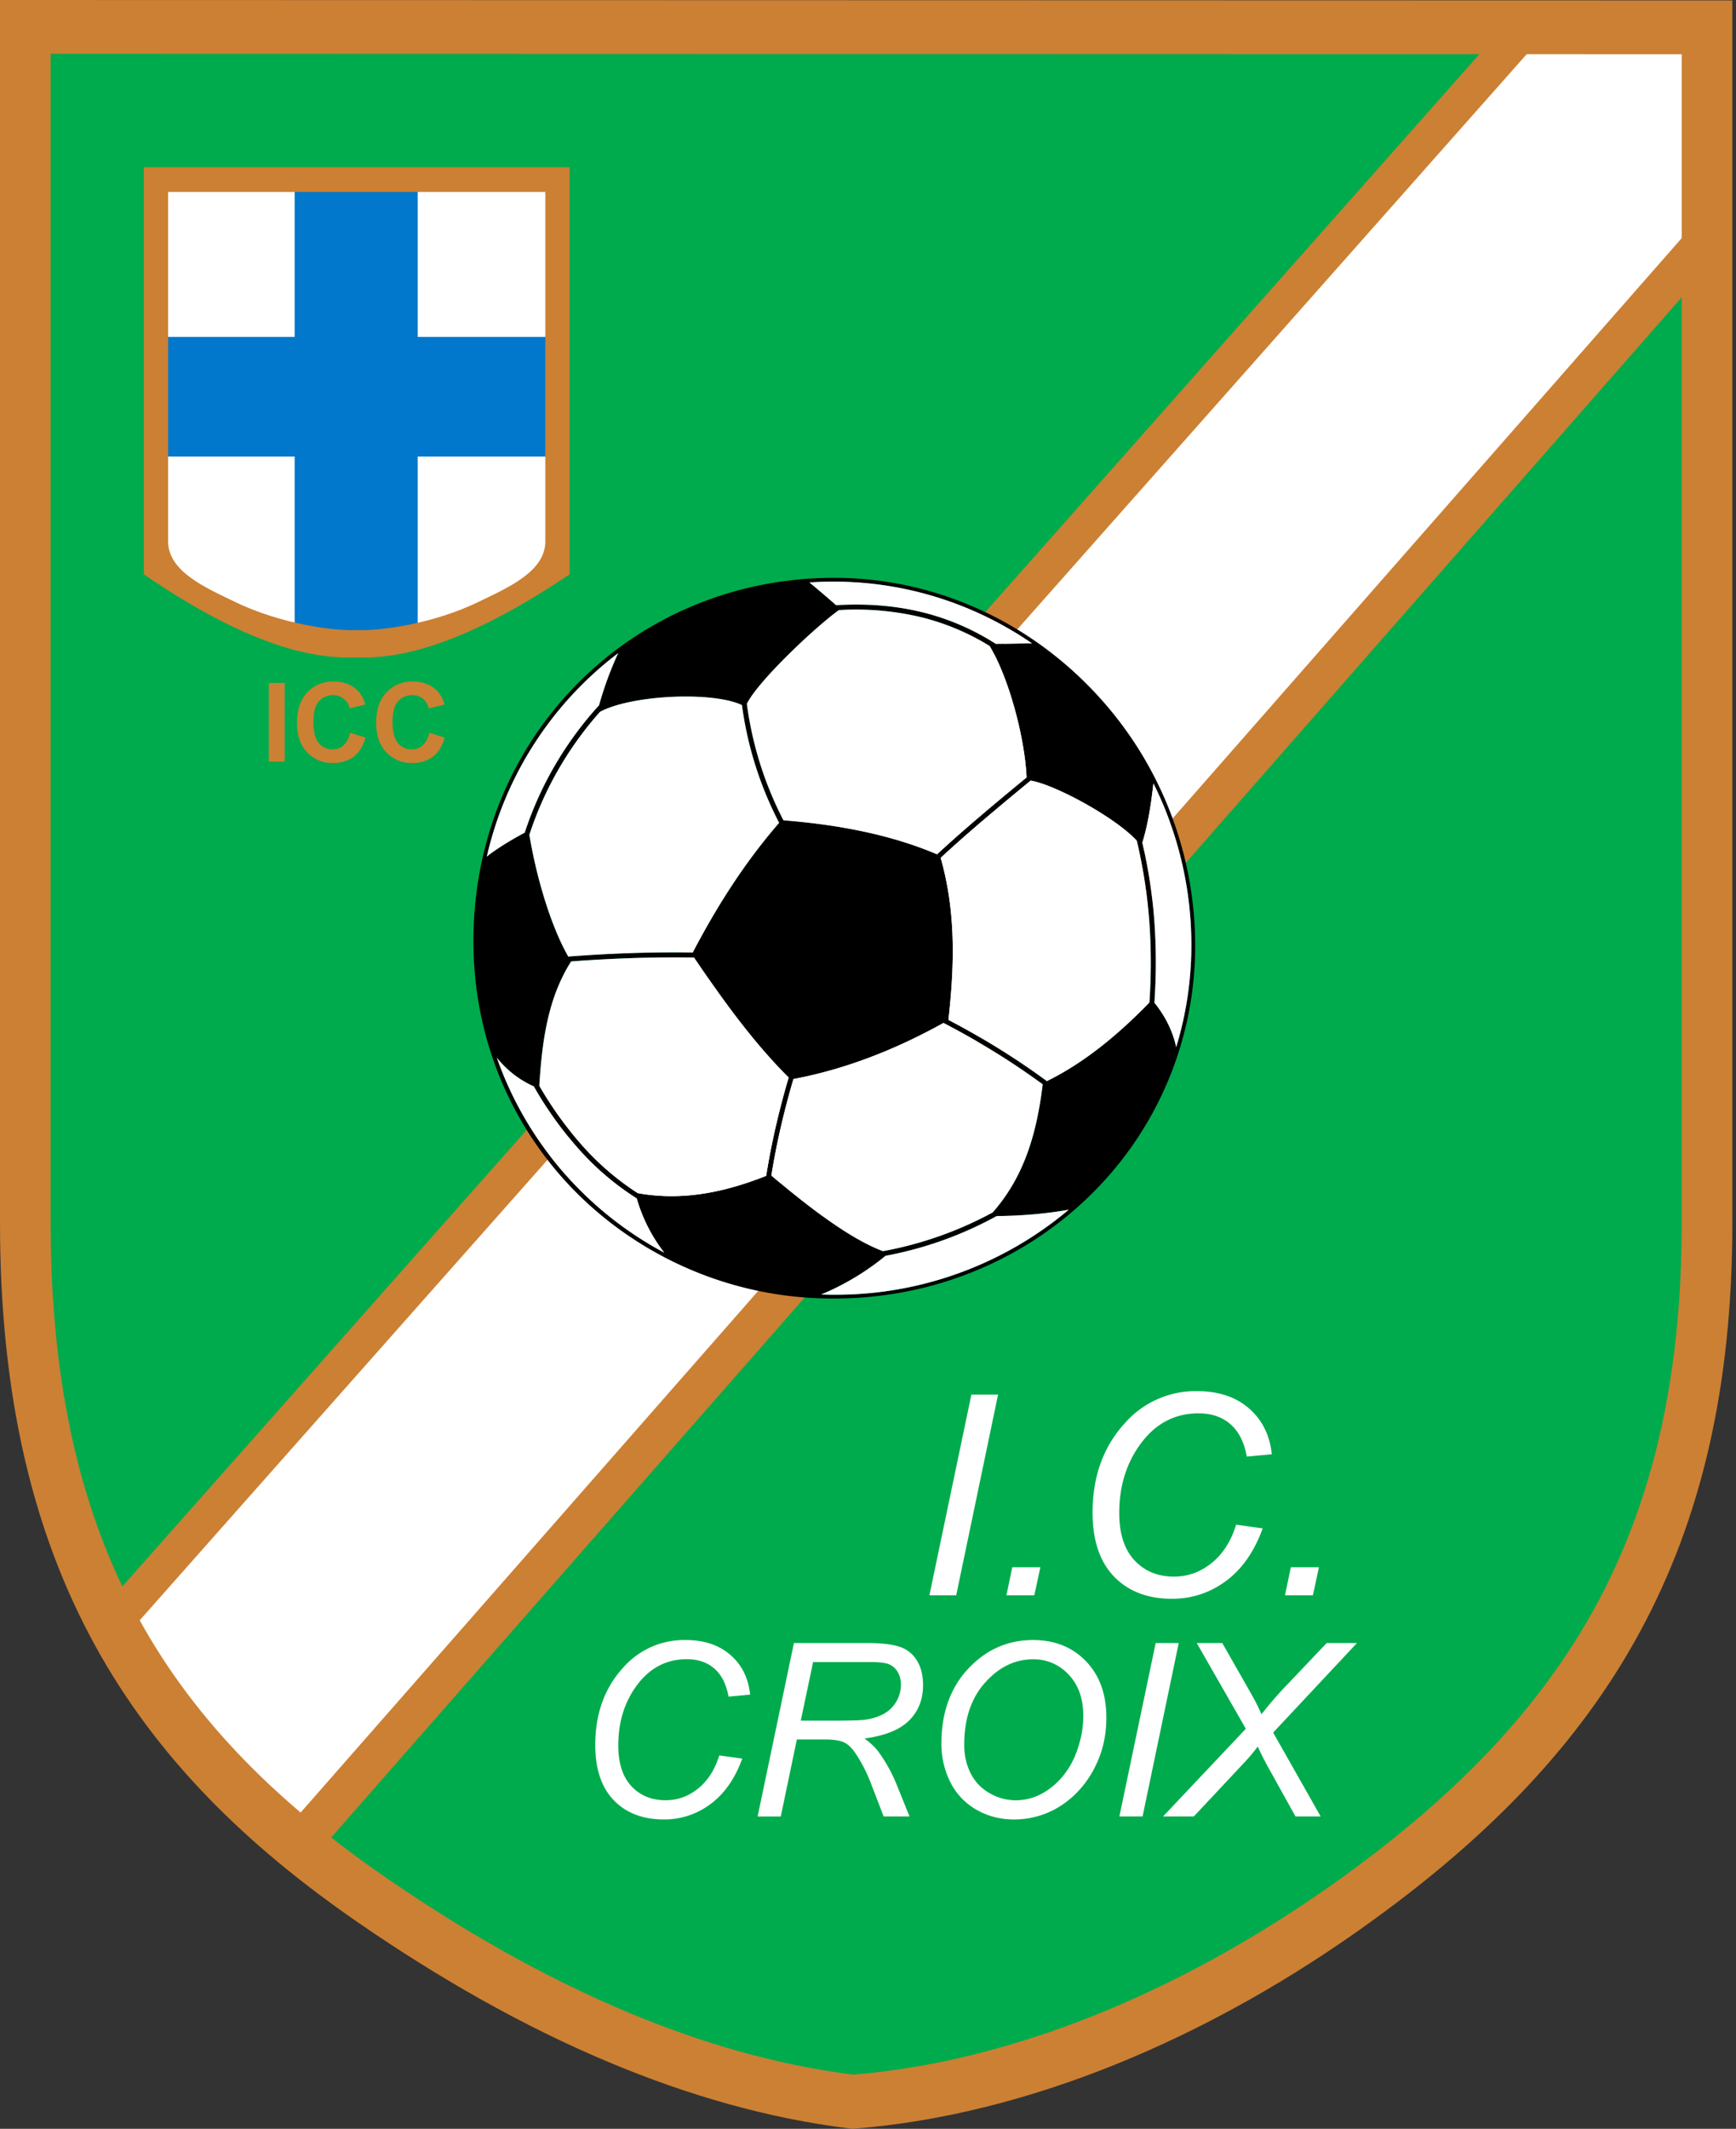
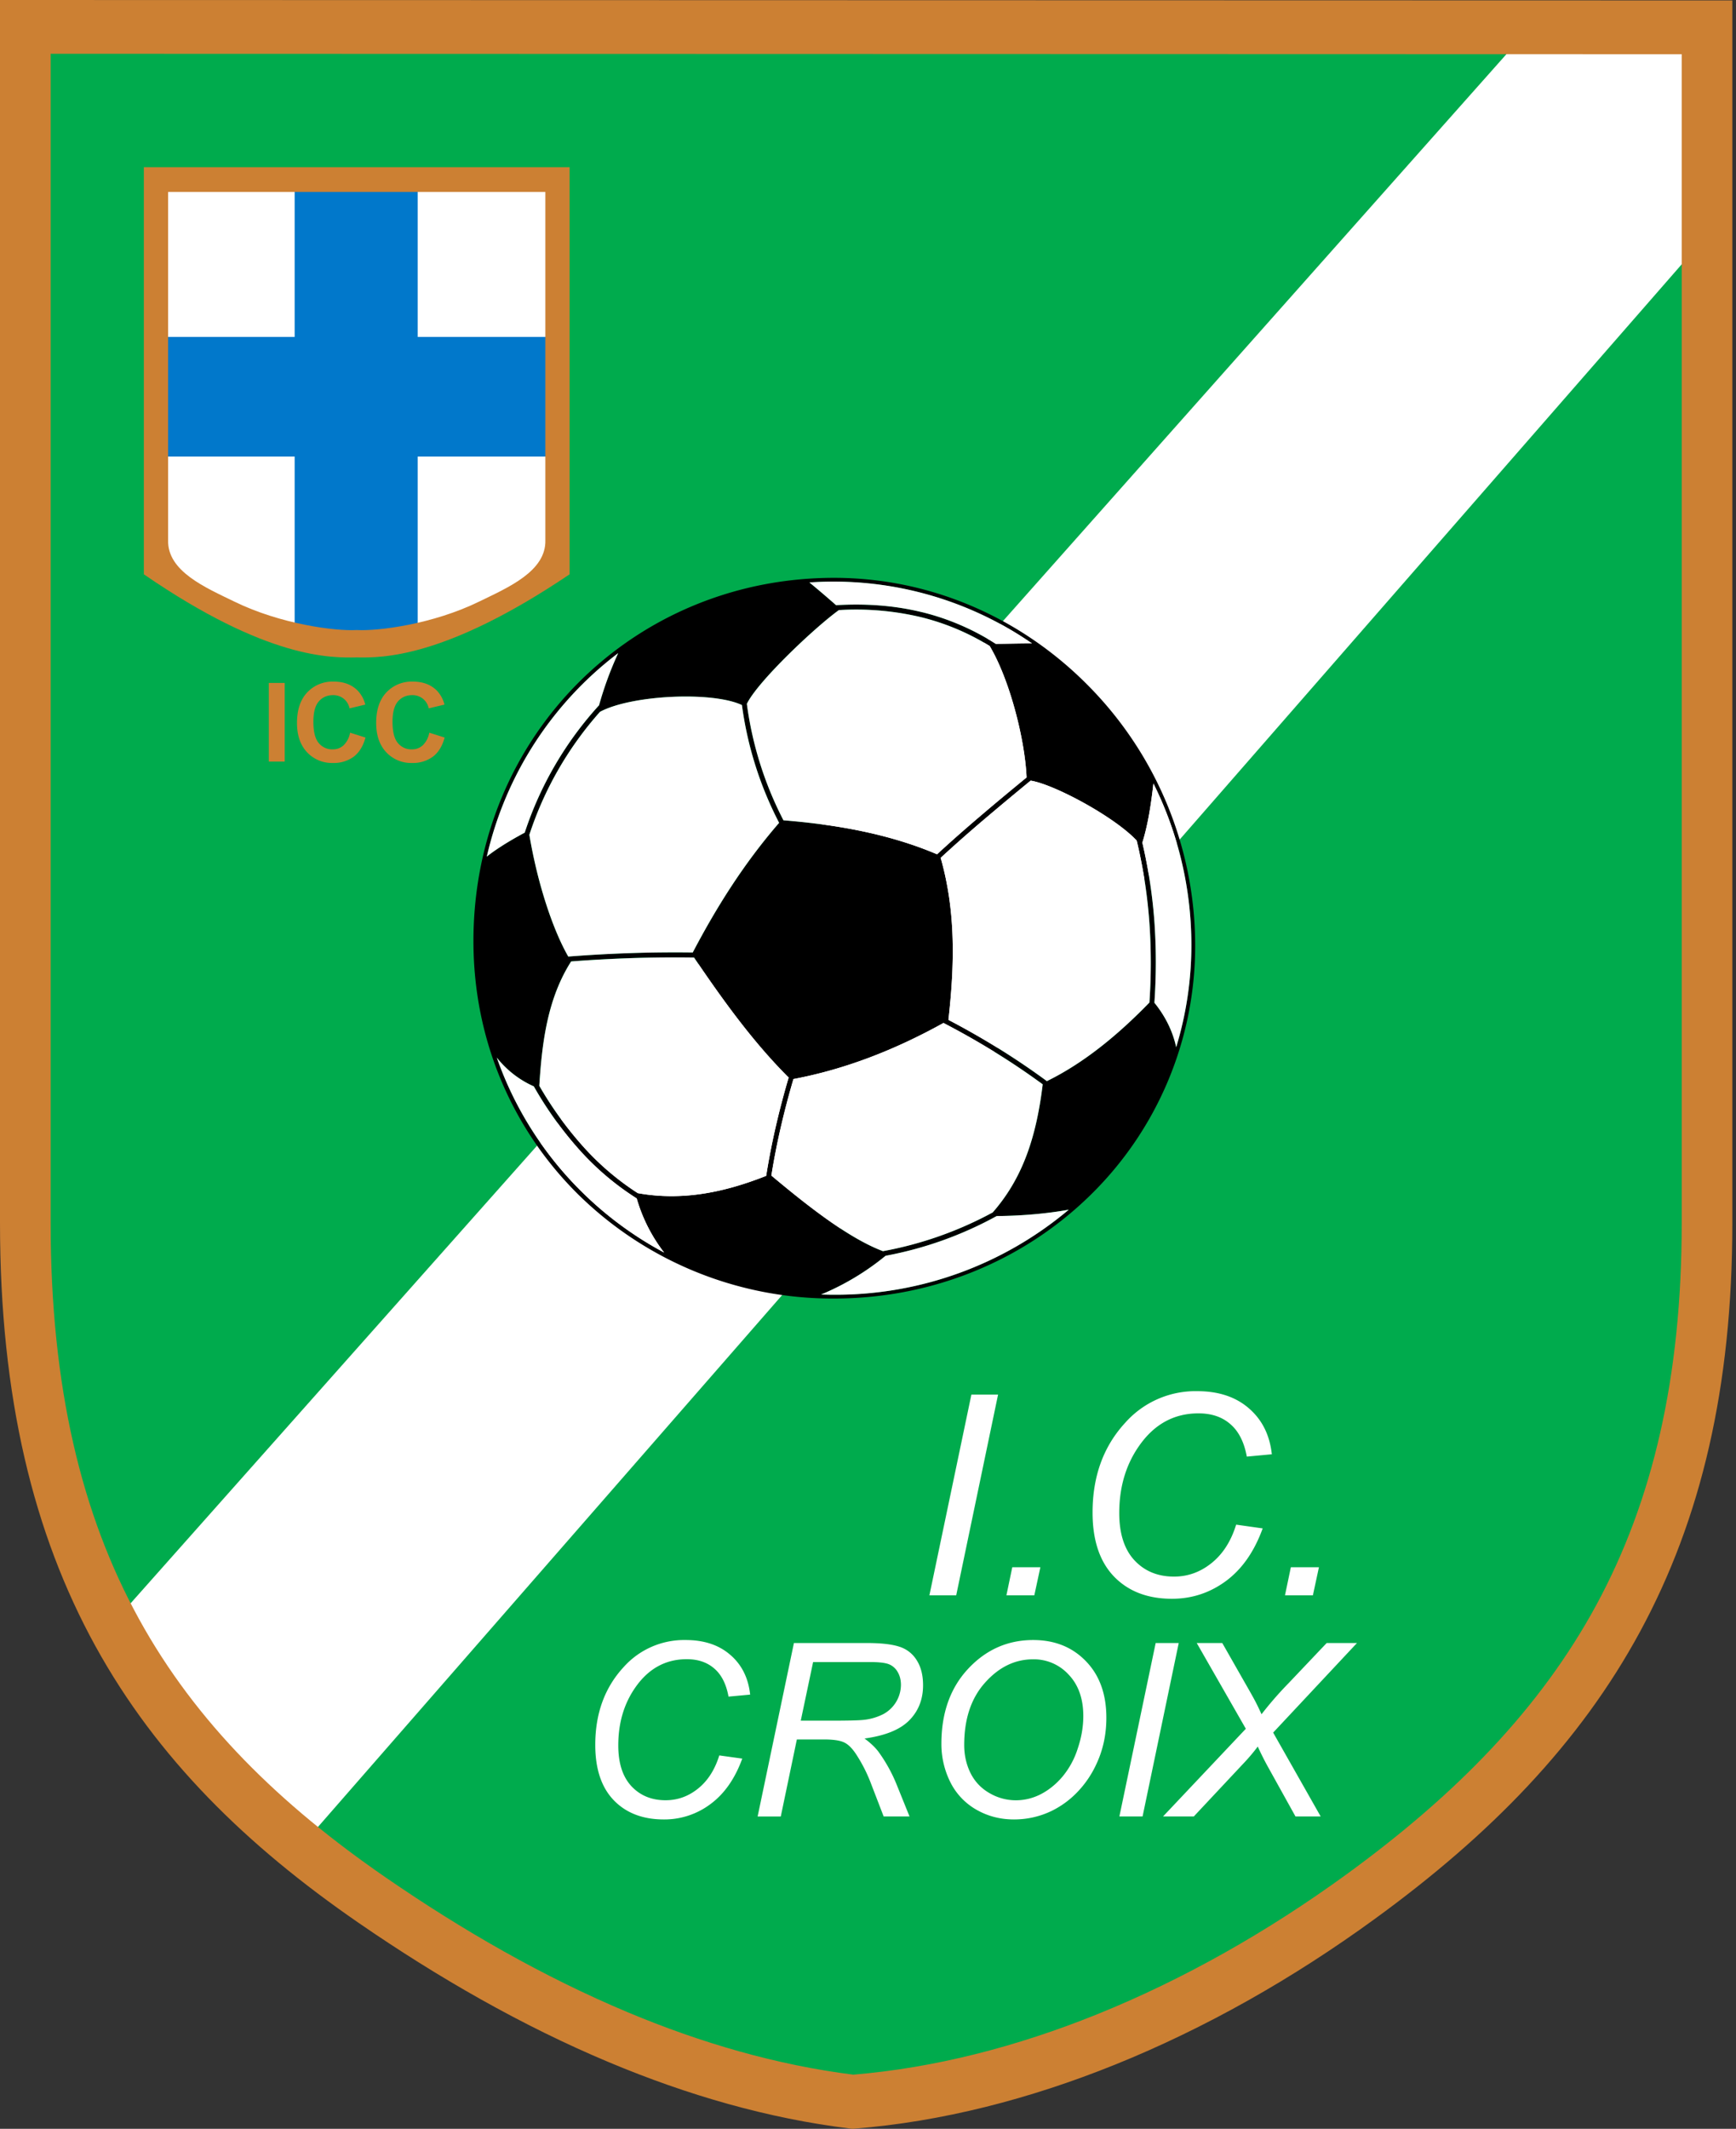
<svg xmlns="http://www.w3.org/2000/svg" width="408" height="500" fill="none">
  <rect width="100%" height="100%" fill="#333333" stroke="none" />
  <path fill="#00AB4D" fill-rule="evenodd" d="M399.44 7.53 7.7 7.43v280.6c0 39.52 7.46 70.1 21.2 95.07 13.76 24.99 33.95 44.61 59.32 62.09 18.36 12.64 37.84 23.83 58.02 32.29 17.66 7.4 35.84 12.7 54.22 15 19.51-1.6 39.29-6.7 58.59-14.48 20.76-8.38 40.99-19.87 59.73-33.48 26.43-19.2 46.65-39.85 60.19-64.84 13.5-24.92 20.47-54.45 20.47-91.55V7.53Z" clip-rule="evenodd" />
  <path fill="#fff" fill-rule="evenodd" d="M70.65 433.77 400.61 55.93V7.36h-41.8L24.78 383.23c9.6 17.32 30.4 37.36 45.87 50.53Z" clip-rule="evenodd" />
-   <path fill="#CC8033" fill-rule="evenodd" d="M25.36 376.45 355.84 3.53l5.97 5.81L31.33 382.26l-5.97-5.81ZM69.67 426.84 398.38 52.35l5.7 7.4-328.4 374.28-6-7.2Z" clip-rule="evenodd" />
  <path fill="#CC8033" fill-rule="evenodd" d="M407.14.1v287.21c0 38.57-7.38 69.5-21.66 95.87-14.24 26.3-35.22 47.8-62.48 67.6-19.08 13.88-39.72 25.6-60.96 34.16-20.11 8.1-40.77 13.4-61.18 15.02l-.55.04-.56-.07c-19.26-2.35-38.23-7.85-56.6-15.55-20.5-8.58-40.28-19.95-58.91-32.78-26.3-18.12-47.3-38.62-61.82-64.98C7.9 360.24 0 328.23 0 287.22V0l407.14.1Zm-11.9 12.63-383.34-.1V287.2c0 38.67 7.3 68.6 20.75 93.03C46.12 404.7 65.87 423.9 90.7 441c17.96 12.37 37.03 23.32 56.77 31.6 17.28 7.24 35.07 12.42 53.06 14.68 19.1-1.58 38.44-6.56 57.33-14.18 20.32-8.2 40.1-19.43 58.45-32.76 25.86-18.79 45.65-38.99 58.9-63.44 13.2-24.4 20.03-53.29 20.03-89.59V12.73Z" clip-rule="evenodd" />
  <path fill="#000" fill-rule="evenodd" d="M196 136.61c-1.94 0-3.86.07-5.77.2 2.16 1.76 4.22 3.54 6.28 5.33 6.81-.4 13.56.02 20.19 1.65a57.58 57.58 0 0 1 17.33 7.43c2.84-.01 5.65-.1 8.5-.1a82.05 82.05 0 0 0-46.52-14.5Zm1.15 6.69c-5.71 4.11-19.11 16.78-21.62 22.01a83.18 83.18 0 0 0 8.6 27.35c12.79 1.04 25.03 3.27 36.1 7.99 3.34-3.09 6.81-6.13 10.36-9.15 3.54-3.02 7.11-5.97 10.68-8.9-.38-8.84-3.93-22.92-8.67-30.87a56.26 56.26 0 0 0-16.18-6.79 66.06 66.06 0 0 0-19.27-1.64Zm23.93 58.18c3.62 12.69 3.25 25.37 1.82 38.06 4.04 2.11 7.94 4.34 11.72 6.67 3.96 2.45 7.77 5.03 11.42 7.71 8.76-4.28 16.8-10.93 24.09-18.45.4-5.94.45-11.91.06-17.91a118.75 118.75 0 0 0-3.04-20.13c-5.25-5.62-19.45-13.23-24.93-14.08a871.44 871.44 0 0 0-10.87 9.06c-3.5 2.97-6.93 5.99-10.27 9.07Zm50.23 34.03a24.9 24.9 0 0 1 5.12 10.45 82.04 82.04 0 0 0 3.57-24.08 85 85 0 0 0-8.92-37.86c-.58 5.12-1.31 9.76-2.6 13.89a120.07 120.07 0 0 1 2.9 19.57c.38 6.04.34 12.05-.06 18.03Zm-49.57 4.76c-11.41 6.33-23.14 10.89-35.26 13.17a195.47 195.47 0 0 0-2.77 10.46 171.4 171.4 0 0 0-2.42 12.21c9.45 7.92 18.55 14.86 26.22 17.75a86.94 86.94 0 0 0 25.8-9.09c6.92-7.9 10.22-17.43 11.75-30.09-3.55-2.6-7.24-5.1-11.07-7.46a186.16 186.16 0 0 0-12.25-6.95Zm-13.61 54.69a60.44 60.44 0 0 1-15.16 9.09l2.33.05h.73a85.03 85.03 0 0 0 55.15-19.97c-5.3.94-10.95 1.43-16.94 1.49a87.81 87.81 0 0 1-26.11 9.34Zm-22.78-41.88c-8.34-8.3-15.4-18.1-22.23-28.18a307.08 307.08 0 0 0-28.9.91c-5.49 8.64-6.83 18.79-7.47 29.21a84.45 84.45 0 0 0 10.45 14.42 63.02 63.02 0 0 0 12.7 10.8c10.53 1.9 20.48-.23 30.17-4.07.67-4.22 1.5-8.4 2.48-12.54.83-3.53 1.77-7.05 2.8-10.55Zm-51.8-28.41c5-.38 9.95-.66 14.86-.82 4.85-.16 9.66-.2 14.4-.14 5.5-10.46 11.87-20.7 20.3-30.45a84.48 84.48 0 0 1-8.74-27.66c-6.88-3.25-25.96-2.4-33.36 1.59a81.47 81.47 0 0 0-16.6 28.88c2.01 12 5.7 22.62 9.14 28.6Zm-10.23-29.1a82.7 82.7 0 0 1 17.47-29.92 81.78 81.78 0 0 1 4.5-12.25 83.22 83.22 0 0 0-30.88 47.8c1.22-1.01 4.22-3.14 8.91-5.63Zm-11.16 24.74v.73-.73Zm4.6 28.1a82.66 82.66 0 0 0 20.03 31.57 83.54 83.54 0 0 0 19.29 14.2 37.87 37.87 0 0 1-6.44-12.7 64.03 64.03 0 0 1-13.32-11.24 86.12 86.12 0 0 1-10.86-15.08 22.97 22.97 0 0 1-8.7-6.76Zm19.29-88.17c15.3-15.27 36.47-24.52 59.96-24.52 23.3 0 44.44 9.78 59.8 25.37a86.72 86.72 0 0 1 25.08 60.8 81.81 81.81 0 0 1-24.66 58.85c-15.39 15.07-36.7 24.25-60.2 24.25h-.73a85.18 85.18 0 0 1-59.34-24.38c-15.23-15.03-24.69-35.92-24.69-59.57v-.73c.2-23.86 9.6-44.92 24.78-60.07Z" clip-rule="evenodd" />
  <path fill="#fff" fill-rule="evenodd" d="M123.32 195.57a82.59 82.59 0 0 1 17.47-29.92 81.86 81.86 0 0 1 4.5-12.25 83.23 83.23 0 0 0-30.88 47.8c1.22-1.01 4.22-3.13 8.91-5.63ZM136.32 270.24a86.07 86.07 0 0 1-10.86-15.08 22.97 22.97 0 0 1-8.7-6.75 82.65 82.65 0 0 0 20.03 31.57 83.54 83.54 0 0 0 19.29 14.21 37.87 37.87 0 0 1-6.44-12.71 64.02 64.02 0 0 1-13.32-11.24Z" clip-rule="evenodd" />
  <path fill="#fff" fill-rule="evenodd" d="M126.75 255.03a84.58 84.58 0 0 0 10.45 14.42 63 63 0 0 0 12.7 10.79c10.53 1.9 20.48-.23 30.17-4.06.67-4.22 1.5-8.4 2.48-12.54.83-3.53 1.77-7.05 2.8-10.55-8.34-8.31-15.4-18.11-22.23-28.18-4.83-.07-9.72-.03-14.67.13a337 337 0 0 0-14.22.78c-5.5 8.64-6.83 18.78-7.48 29.21ZM221.5 291.35a87.97 87.97 0 0 1-13.37 3.6 60.47 60.47 0 0 1-15.16 9.1l2.33.05h.73a85.04 85.04 0 0 0 55.15-19.97c-5.3.94-10.95 1.43-16.94 1.49a87.93 87.93 0 0 1-12.74 5.73Z" clip-rule="evenodd" />
  <path fill="#fff" fill-rule="evenodd" d="M207.51 293.87a86.94 86.94 0 0 0 25.8-9.1c6.92-7.9 10.22-17.42 11.75-30.09a170.4 170.4 0 0 0-11.07-7.46 186.65 186.65 0 0 0-12.25-6.95c-11.41 6.33-23.14 10.89-35.26 13.17a194.82 194.82 0 0 0-2.78 10.47c-.95 4.03-1.76 8.1-2.41 12.2 9.45 7.92 18.55 14.86 26.22 17.76ZM222.9 239.54c4.04 2.11 7.95 4.34 11.72 6.67 3.96 2.46 7.77 5.03 11.42 7.72 8.77-4.29 16.8-10.94 24.1-18.46a135 135 0 0 0 .05-17.91 118.77 118.77 0 0 0-3.04-20.13c-5.25-5.61-19.44-13.22-24.92-14.08a855.85 855.85 0 0 0-10.87 9.06c-3.5 2.97-6.94 6-10.28 9.08 3.62 12.68 3.25 25.36 1.82 38.05Z" clip-rule="evenodd" />
  <path fill="#fff" fill-rule="evenodd" d="M271.37 217.48c.4 6.04.35 12.05-.06 18.04 2.5 3.1 4.3 6.6 5.12 10.44a82.05 82.05 0 0 0 3.57-24.08 85 85 0 0 0-8.92-37.86c-.58 5.12-1.31 9.76-2.6 13.9a119.95 119.95 0 0 1 2.9 19.56ZM220.23 200.65c3.34-3.08 6.81-6.13 10.36-9.14 3.54-3.02 7.11-5.97 10.68-8.91-.38-8.83-3.93-22.91-8.68-30.87a56.29 56.29 0 0 0-16.17-6.78 66.05 66.05 0 0 0-19.27-1.65c-5.71 4.12-19.11 16.8-21.62 22.02a83.23 83.23 0 0 0 8.6 27.35c12.79 1.03 25.02 3.27 36.1 7.98Z" clip-rule="evenodd" />
  <path fill="#fff" fill-rule="evenodd" d="M162.81 223.71c5.5-10.47 11.87-20.71 20.3-30.45a84.35 84.35 0 0 1-8.74-27.66c-6.88-3.26-25.95-2.4-33.36 1.59a81.54 81.54 0 0 0-16.6 28.88c2.02 12 5.7 22.62 9.15 28.6 4.99-.39 9.94-.66 14.85-.82 4.86-.16 9.66-.2 14.4-.14ZM216.7 143.78a57.6 57.6 0 0 1 17.33 7.44c2.84-.02 5.64-.1 8.5-.1a82.06 82.06 0 0 0-52.3-14.32c2.15 1.76 4.22 3.55 6.27 5.34 6.82-.4 13.56.02 20.2 1.65Z" clip-rule="evenodd" />
  <path fill="#fff" d="m169.05 412.3 5.4.75c-1.71 4.7-4.2 8.26-7.46 10.67a18.02 18.02 0 0 1-10.98 3.62c-4.94 0-8.87-1.51-11.78-4.53-2.89-3.02-4.33-7.35-4.33-12.98 0-7.34 2.2-13.4 6.6-18.2a19.07 19.07 0 0 1 14.66-6.43c4.31 0 7.8 1.16 10.47 3.48 2.7 2.31 4.25 5.43 4.67 9.34l-5.08.47c-.54-2.95-1.65-5.14-3.34-6.59-1.67-1.46-3.82-2.2-6.47-2.2-4.99 0-9.02 2.22-12.1 6.65-2.66 3.81-4 8.34-4 13.59 0 4.19 1.03 7.38 3.09 9.59 2.06 2.2 4.73 3.3 8.03 3.3 2.82 0 5.36-.91 7.64-2.75 2.28-1.83 3.94-4.43 4.98-7.78ZM178.06 426.64l8.53-40.74h17.09c3.37 0 5.93.29 7.67.86a7.33 7.33 0 0 1 4.09 3.17c1 1.56 1.5 3.52 1.5 5.89 0 3.32-1.09 6.07-3.25 8.25-2.17 2.2-5.68 3.6-10.51 4.26 1.48 1.09 2.6 2.17 3.36 3.22a36.24 36.24 0 0 1 4.12 7.42l3.1 7.67h-6.08l-2.92-7.58a35.44 35.44 0 0 0-3.61-7.12c-.93-1.39-1.87-2.3-2.83-2.72-.97-.45-2.53-.67-4.7-.67h-6.34l-3.78 18.1h-5.44Zm10.14-22.5h7.53c3.48 0 5.75-.06 6.81-.15a13.2 13.2 0 0 0 5.06-1.39 7.87 7.87 0 0 0 4.14-6.86c0-1.19-.27-2.22-.8-3.09a4.06 4.06 0 0 0-2.12-1.8c-.87-.32-2.35-.48-4.45-.48H191.1l-2.9 13.76ZM221.25 409.58c0-7.27 2.1-13.14 6.28-17.62 4.2-4.5 9.3-6.76 15.29-6.76 5.07 0 9.2 1.66 12.4 4.98 3.2 3.3 4.8 7.72 4.8 13.28 0 3.97-.8 7.65-2.42 11.04a23.72 23.72 0 0 1-4.56 6.58 21.4 21.4 0 0 1-5.89 4.26c-2.78 1.33-5.72 2-8.84 2-3.26 0-6.23-.78-8.92-2.34a15.28 15.28 0 0 1-6.08-6.5 20.01 20.01 0 0 1-2.06-8.92Zm5.36.28c0 2.39.5 4.58 1.48 6.58 1 2 2.48 3.57 4.44 4.7a12.25 12.25 0 0 0 6.2 1.7c2.1 0 4.09-.5 5.98-1.48 1.89-1 3.57-2.38 5.05-4.14a19.48 19.48 0 0 0 3.53-6.53c.88-2.6 1.31-5.14 1.31-7.64 0-4.06-1.14-7.3-3.42-9.7a11.05 11.05 0 0 0-8.4-3.62c-4.25 0-8.01 1.83-11.27 5.48-3.26 3.63-4.9 8.51-4.9 14.65ZM263.08 426.64l8.53-40.74h5.42l-8.5 40.74h-5.45ZM273.34 426.64l19.46-20.6-11.54-20.14h6l5.26 9.23c1.39 2.42 2.18 3.84 2.39 4.25.48.9 1 1.99 1.58 3.25a83.93 83.93 0 0 1 6.37-7.31l8.94-9.42h7.12l-19.7 21.04 11.17 19.7h-5.92l-6.62-11.92a72.51 72.51 0 0 1-2.25-4.5c-1 1.35-2.22 2.79-3.67 4.3l-11.36 12.12h-7.23ZM218.43 374.7l9.87-47.15h6.27l-9.84 47.15h-6.3ZM236.53 374.7l1.38-6.6h6.6l-1.42 6.6h-6.56ZM290.52 358.1l6.24.88c-1.97 5.44-4.85 9.56-8.62 12.35-3.77 2.78-8 4.18-12.7 4.18-5.73 0-10.27-1.75-13.64-5.24-3.35-3.5-5.02-8.5-5.02-15.02 0-8.5 2.55-15.52 7.66-21.07a22.07 22.07 0 0 1 16.94-7.43c5 0 9.04 1.34 12.13 4.02 3.11 2.68 4.91 6.28 5.4 10.8l-5.88.55c-.62-3.4-1.91-5.95-3.86-7.62-1.93-1.7-4.43-2.54-7.5-2.54-5.76 0-10.43 2.56-13.99 7.69-3.08 4.41-4.63 9.66-4.63 15.72 0 4.85 1.2 8.55 3.57 11.1 2.38 2.55 5.48 3.83 9.3 3.83 3.26 0 6.2-1.06 8.84-3.19 2.64-2.12 4.56-5.12 5.76-9ZM302 374.7l1.38-6.6h6.6l-1.42 6.6H302Z" />
  <path fill="#CC8033" d="M63.18 178.88V160.4h3.73v18.48h-3.73ZM82.28 172.09l3.62 1.14c-.56 2.02-1.48 3.52-2.77 4.5a7.89 7.89 0 0 1-4.9 1.47 7.96 7.96 0 0 1-6.06-2.51c-1.58-1.68-2.37-3.98-2.37-6.88 0-3.08.8-5.47 2.38-7.16a8.16 8.16 0 0 1 6.27-2.56c2.26 0 4.1.66 5.5 2a7.3 7.3 0 0 1 1.9 3.4l-3.7.89a3.9 3.9 0 0 0-1.37-2.27 3.9 3.9 0 0 0-2.52-.84c-1.37 0-2.48.5-3.34 1.48-.85.98-1.27 2.58-1.27 4.78 0 2.33.42 4 1.26 4.99a4.1 4.1 0 0 0 3.27 1.49c1 0 1.85-.32 2.56-.95a5.5 5.5 0 0 0 1.54-2.97ZM100.89 172.09l3.61 1.14c-.55 2.02-1.47 3.52-2.77 4.5a7.89 7.89 0 0 1-4.9 1.47 7.96 7.96 0 0 1-6.05-2.51c-1.58-1.68-2.37-3.98-2.37-6.88 0-3.08.79-5.47 2.38-7.16a8.16 8.16 0 0 1 6.26-2.56c2.26 0 4.1.66 5.51 2a7.3 7.3 0 0 1 1.9 3.4l-3.7.89a3.9 3.9 0 0 0-1.37-2.27 3.9 3.9 0 0 0-2.53-.84c-1.36 0-2.48.5-3.34 1.48-.84.98-1.27 2.58-1.27 4.78 0 2.33.42 4 1.26 4.99a4.1 4.1 0 0 0 3.28 1.49c1 0 1.84-.32 2.56-.95a5.49 5.49 0 0 0 1.54-2.97Z" />
  <path fill="#fff" fill-rule="evenodd" d="M36.84 41.98h94.02v86.7c.24 7.8-9.4 11.85-16.54 15.34-11.47 5.6-25.05 7.37-30.47 7.06-5.43.3-19-1.46-30.48-7.06-7.15-3.49-16.78-7.55-16.53-15.35V41.98Z" clip-rule="evenodd" />
  <path fill="#0178CB" fill-rule="evenodd" d="M98.17 149.09v-41.86h32.07v-28.1H98.17v-37.2H69.25v37.2h-31.8v28.1h31.8v42.32L84 152.73l14.18-3.64Z" clip-rule="evenodd" />
  <path fill="#CC8033" fill-rule="evenodd" d="M33.81 39.27v95.62c29.1 20.01 44.07 19.62 50.03 19.52 5.97.1 20.69.25 50.03-19.52V39.27H33.81Zm5.7 5.82h88.66v81.75c.23 7.36-8.85 11.19-15.59 14.47-10.82 5.29-23.62 6.95-28.74 6.67-5.12.28-17.91-1.38-28.74-6.67-6.74-3.28-15.82-7.11-15.59-14.47V45.1Z" clip-rule="evenodd" />
</svg>